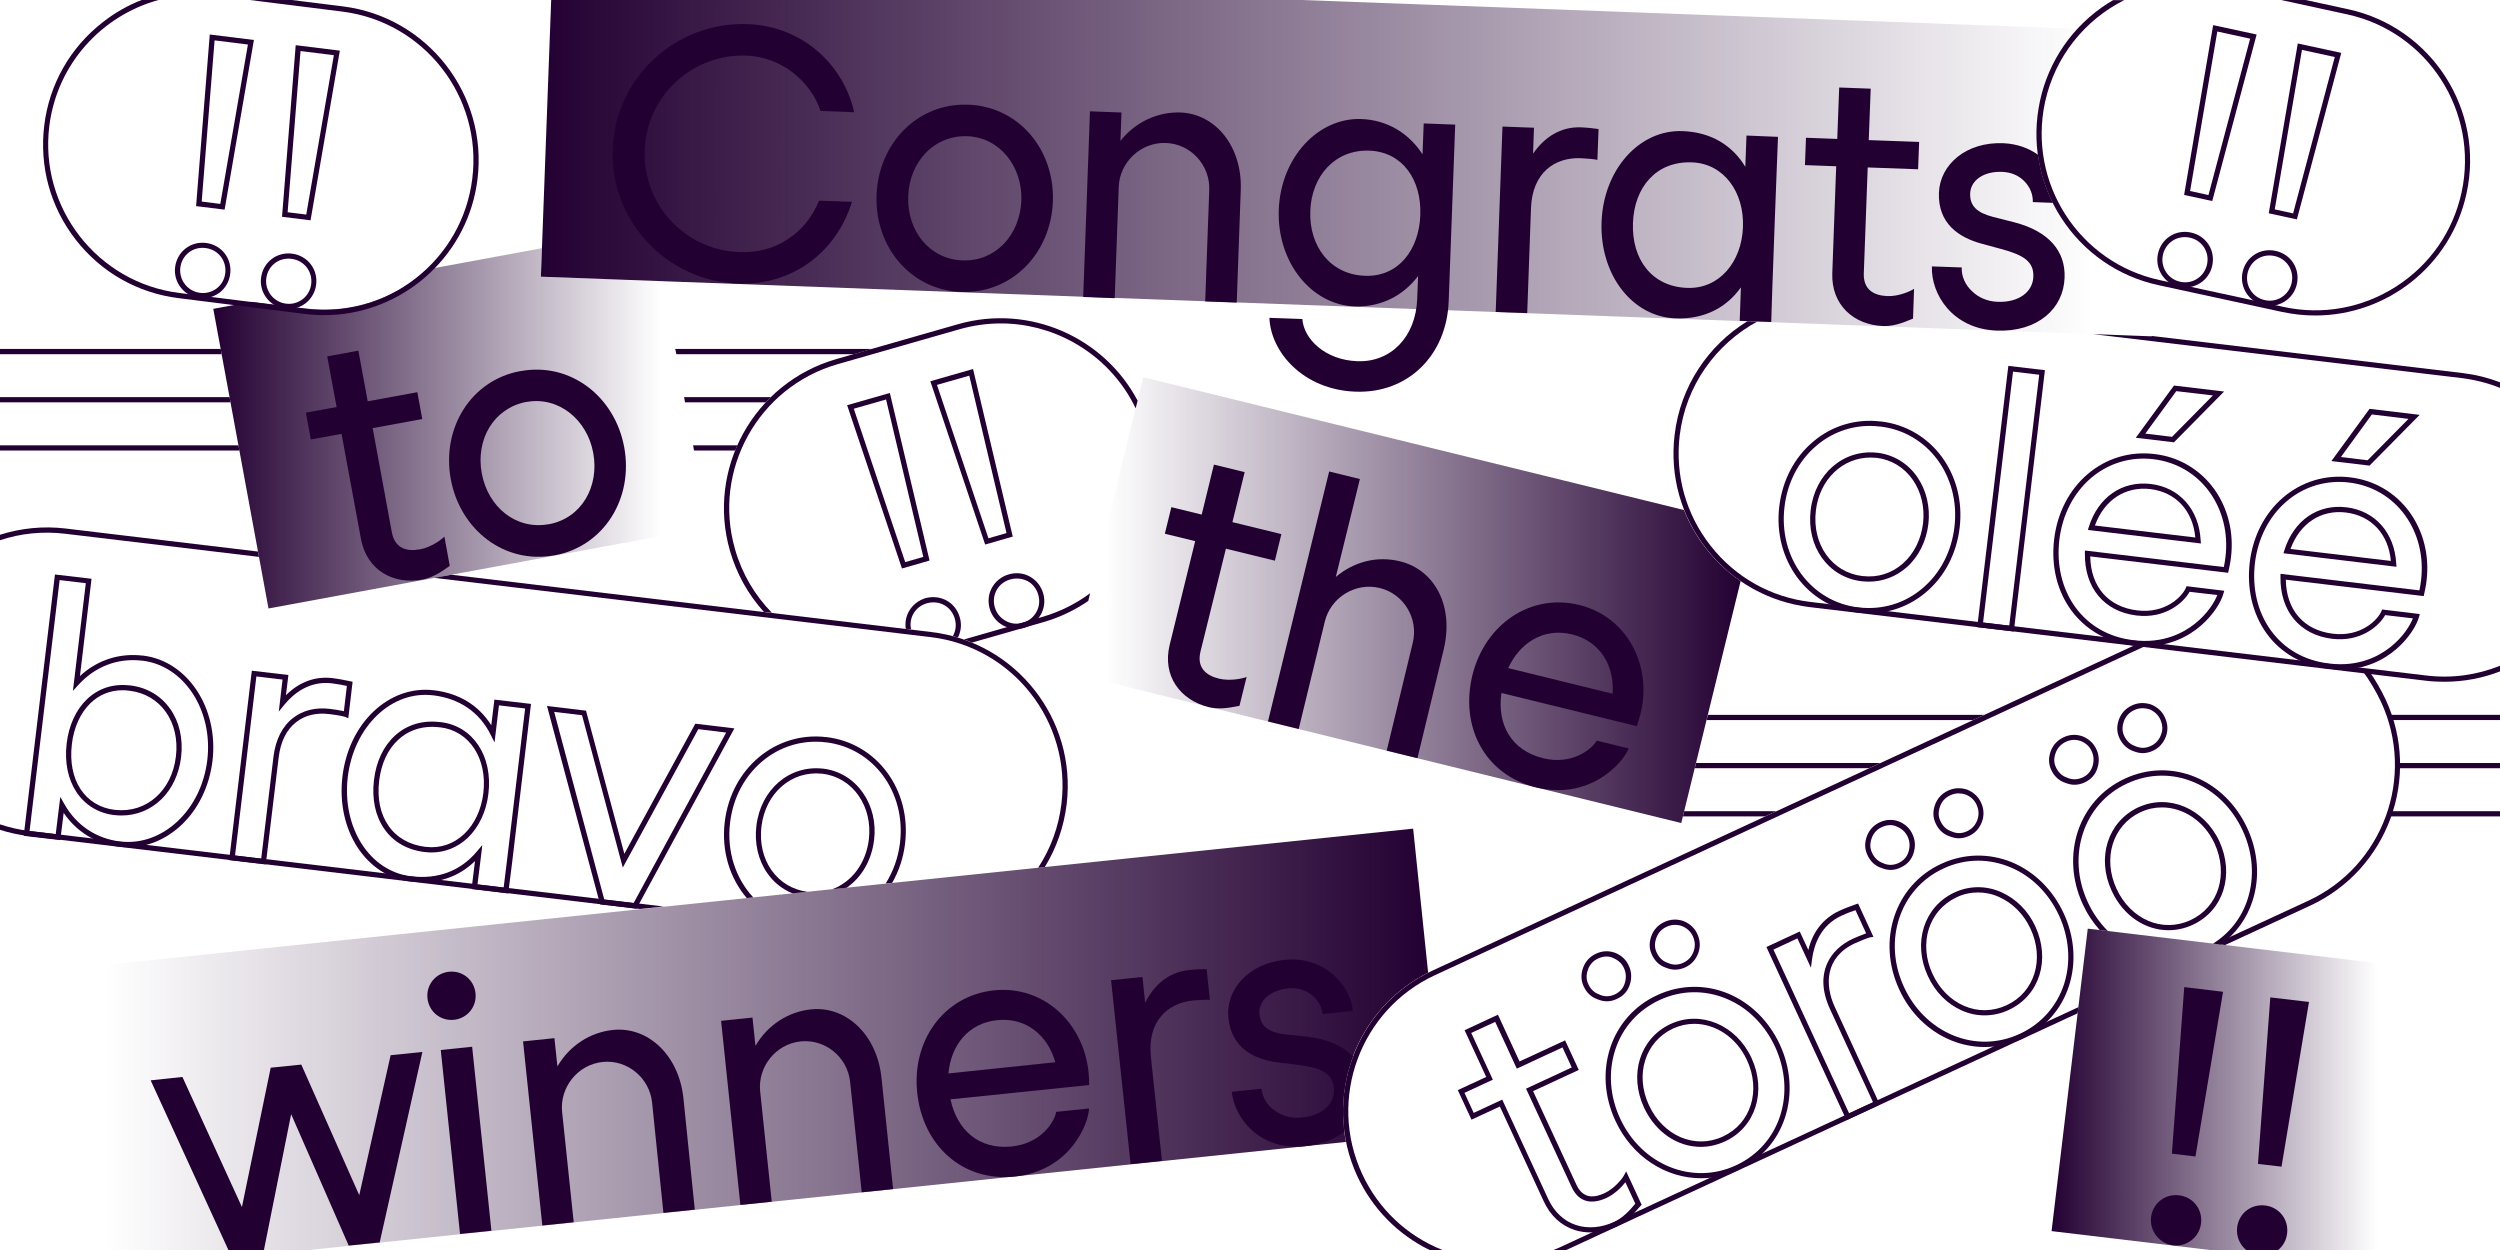
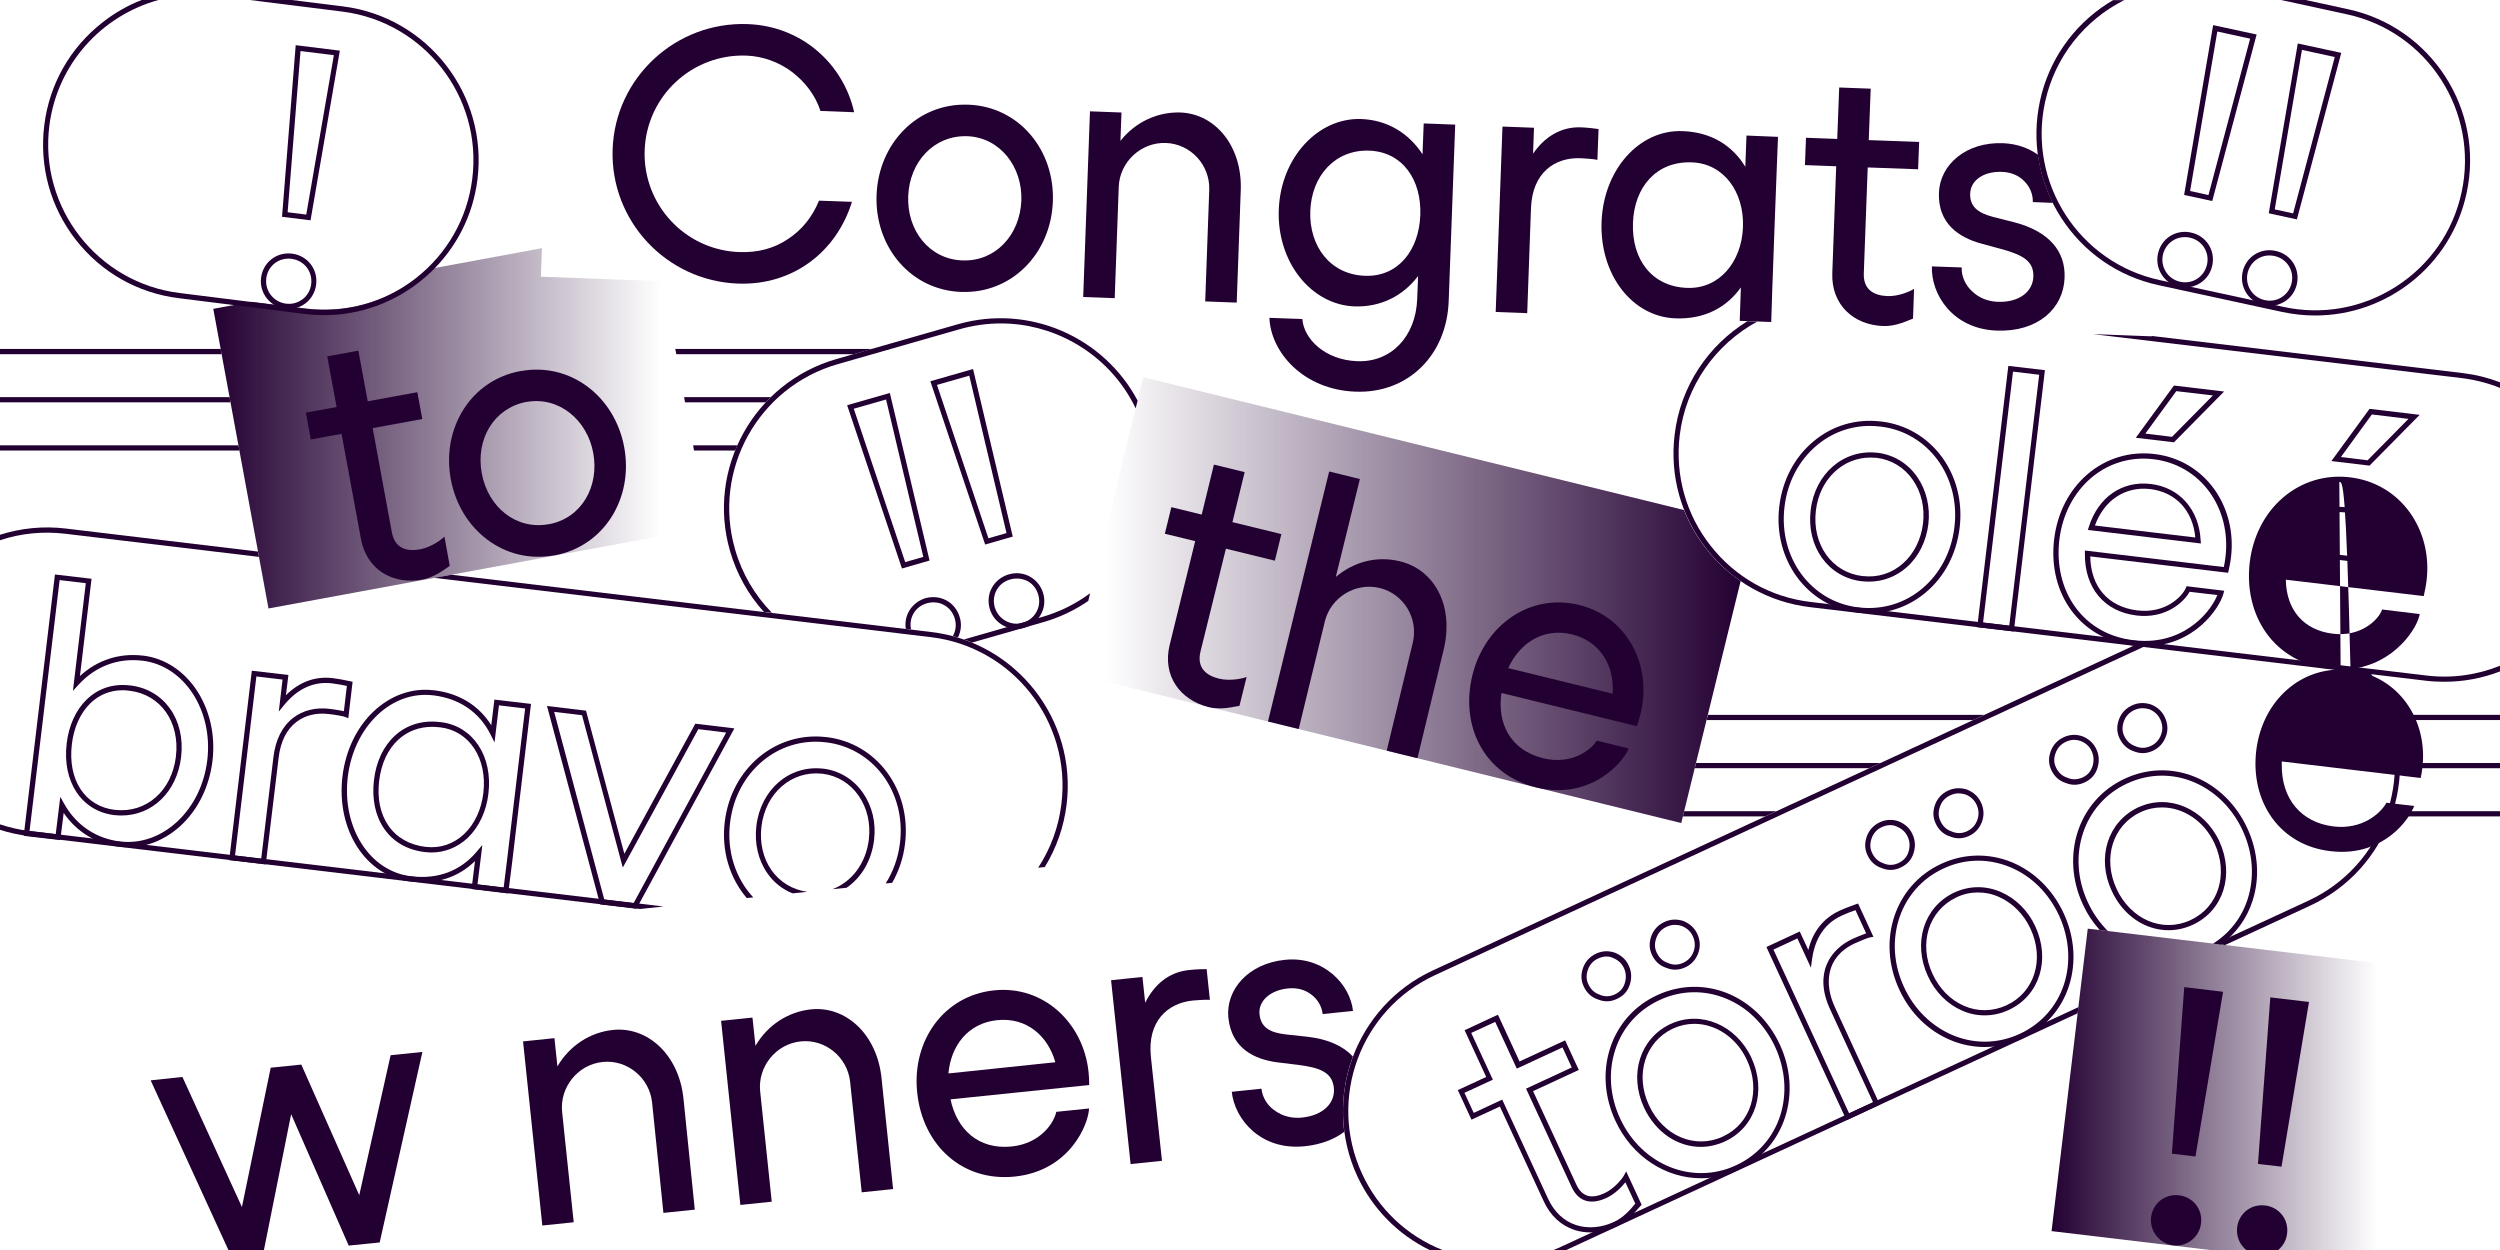
<svg xmlns="http://www.w3.org/2000/svg" version="1.1" x="0px" y="0px" viewBox="0 0 1920 960" style="enable-background:new 0 0 1920 960;" xml:space="preserve">
  <style type="text/css">
	.st0{display:none;}
	.st1{fill:url(#SVGID_1_);}
	.st2{fill:url(#SVGID_00000139284460622108556040000005950812917163111355_);}
	.st3{fill:#230032;}
	.st4{fill:url(#SVGID_00000026850246888182210930000003293487582684522376_);}
	.st5{fill:url(#SVGID_00000150825224393208776760000007489566917786374045_);}
	.st6{fill:url(#SVGID_00000040556232213759373620000010217555247070626735_);}
</style>
  <g id="Ebene_8" class="st0">
</g>
  <g id="Ebene_8_Kopie">
</g>
  <g id="Ebene_3">
    <linearGradient id="SVGID_1_" gradientUnits="userSpaceOnUse" x1="415.398" y1="129.149" x2="1654.029" y2="129.149">
      <stop offset="0" style="stop-color:#230032" />
      <stop offset="0.963" style="stop-color:#230032;stop-opacity:0" />
    </linearGradient>
-     <path class="st1" d="M1568.7,77.9L1568.7,77.9c4.7-21.7,15.2-40.7,29.4-55.7L999.5,0H423.3l-7.9,212.5l1237.1,45.8l1.6-42.3   C1593.3,200.5,1555.4,139.6,1568.7,77.9z" />
    <linearGradient id="SVGID_00000132089914689591297770000010389600489151643047_" gradientUnits="userSpaceOnUse" x1="1575.635" y1="836.584" x2="1855.969" y2="836.584">
      <stop offset="0" style="stop-color:#230032" />
      <stop offset="0.892" style="stop-color:#230032;stop-opacity:0" />
    </linearGradient>
    <polygon style="fill:url(#SVGID_00000132089914689591297770000010389600489151643047_);" points="1830.1,960 1856,743.3    1603.4,713.2 1575.6,945.5 1697.3,960  " />
    <g>
      <path class="st3" d="M1596.2,773.5l-397.5,184.1c-1.9,0.9-3.8,1.7-5.7,2.4h9.9l392.7-181.8L1596.2,773.5z" />
      <path class="st3" d="M1097.9,960h9.9c-27.4-10.9-49.3-31.6-61.7-58.5c-26.6-57.5-1.5-126,56-152.6l548.2-254l-7.6-0.9    l-542.3,251.3c-59.5,27.6-85.5,98.4-58,158C1054,928.2,1073.4,948,1097.9,960z" />
    </g>
    <linearGradient id="SVGID_00000043415523023891750140000009091963810935505570_" gradientUnits="userSpaceOnUse" x1="45.787" y1="798.176" x2="1096.89" y2="798.176">
      <stop offset="3.337697e-02" style="stop-color:#230032;stop-opacity:0" />
      <stop offset="1" style="stop-color:#230032" />
    </linearGradient>
-     <path style="fill:url(#SVGID_00000043415523023891750140000009091963810935505570_);" d="M237.1,960l796.6-83   c-10.5-51.6,14.5-105.5,63.1-130l-11.5-110.6L45.8,744.7L68.2,960H237.1z" />
-     <path class="st3" d="M365.2,762.8c1.1,10.3-6.2,19.3-16.5,20.4c-10.3,1.1-19.3-6.2-20.4-16.5c-1.1-10.3,6.2-19.3,16.5-20.4   C355.2,745.2,364.1,752.5,365.2,762.8z M377.4,945.2l-24.1,2.5l-14.8-141.3l24.1-2.5L377.4,945.2z" />
    <path class="st3" d="M524.9,843.7l8.7,85.3l-24.1,2.5l-8.7-84.8c-2-19-19.1-33.1-38-31.1c-19.2,2-33,19.6-31.1,38.3l8.9,84.8   l-24.1,2.5l-14.8-141.4l24.1-2.5l2.3,21.7c9.3-16,25.2-26.2,42.6-28C497.2,788.2,521.4,809.8,524.9,843.7z" />
    <path class="st3" d="M677,827.9l8.9,85.3l-24.1,2.5l-8.9-84.8c-2-19-19.1-33.1-38-31.1c-19.2,2-33,19.6-31.1,38.3l8.9,84.8   l-24.1,2.5L553.8,784l24.1-2.5l2.3,21.7c9.3-16,25.2-26.2,42.6-28C649.3,772.4,673.5,794,677,827.9z" />
    <path class="st3" d="M777,880.5c22.8-2.4,32.8-19,34.2-26.6l25.2-2.6c-0.4,11.8-14.5,47.8-57,52.3c-40.4,4.2-70.8-24.1-75-64.5   c-4.2-39.9,20.5-74.5,59-78.5c38-4,68.6,24.9,72.6,62.6c0.4,3.5,0.5,7.1,0.5,10.1L730,844.3C734.9,867.6,751.6,883.1,777,880.5z    M728.4,824.4l82.1-8.6c-5.7-20.2-22-34.7-44.8-32.3C743.6,785.8,730.3,802.9,728.4,824.4z" />
    <path class="st3" d="M926.7,744.3l2.5,23.6c-2-0.3-10.1,0.2-13.1,0.5c-19.5,2-35.1,16-32.2,43.4l8.5,79.7l-24.1,2.5l-15-141.2   l24.1-2.5l2.1,19.8c6.8-13.6,17.8-23.5,33.6-25.1C919,744.3,924,744.3,926.7,744.3z" />
    <path class="st3" d="M1039,811.4c-7.4-8-19-13.4-35.1-15.2l-16.6-1.8c-12.5-1.4-19-5.7-20-15.5c-1-10,8-18.4,22-19.8   c7-0.7,13,1.1,17.5,4.5c5.3,3.8,8.4,9.5,9,15.2l23.3-2.4c-2.1-20.3-22.5-42.1-51.8-39.3c-28.8,2.7-46.1,23.2-43.9,44.6   c2.5,23.6,20,31.9,37.8,34.2l15.6,1.9c18,2.2,26.4,6.3,27.6,17.7c1.2,11.1-7.7,21.1-24.5,22.8c-7.9,0.8-14.9-1.2-20.3-5   c-6.2-4-10.1-10.5-10.8-17.2l-22.8,2.4c2.2,21.1,22.3,45.4,56.2,41.8c12.4-1.3,22.6-5.3,30.2-11.1   C1029.8,849.4,1032.2,829.6,1039,811.4z" />
    <path class="st3" d="M98.4,650.7c-2,0-4-0.1-6-0.3l-0.3,0c-18-2.2-33.2-11.4-43.2-26.1l-2.6,20.9l-28.1-3.3l24-200.7l28.1,3.3   l-8.9,74.7c13.3-12.3,30.2-17.8,48.2-15.7l0.3,0c34.2,4.1,58.1,40.4,53.3,80.8l0,0c-2.4,19.7-11,37.4-24.4,49.8   C127,644.9,112.9,650.7,98.4,650.7z M46.3,612l3,5.3c9.2,16.5,24.6,26.8,43.2,29l0.3,0c15.4,1.7,30.7-3.7,43.2-15.2   c12.7-11.8,20.9-28.5,23.2-47.3c4.6-38.3-17.8-72.6-49.8-76.4l-0.3,0c-18.6-2.2-36,4.4-48.9,18.6l-4.2,4.6l9.9-82.7l-20.1-2.4   L22.7,638.2l20.1,2.4L46.3,612z M93.3,626.3c-1.7,0-3.4-0.1-5.2-0.3l-0.3,0c-25.1-3-40.1-25.6-36.6-55c1.6-13.8,7.1-25.8,15.4-33.8   c8.9-8.6,20.3-12.3,33.1-10.8l0.3,0c26.1,3.1,42.5,26.2,39.1,55l0,0C135.9,608.2,117,626.3,93.3,626.3z M94.2,530.1   c-9.5,0-18,3.4-24.8,10c-7.6,7.4-12.7,18.5-14.2,31.4c-3.3,27.5,10,47.8,33.1,50.5l0.3,0c23.8,2.6,43.4-14.7,46.5-41l0,0   c3.2-26.5-11.8-47.7-35.6-50.5l-0.3,0C97.5,530.2,95.8,530.1,94.2,530.1z" />
    <path class="st3" d="M204.1,663.9l-28.1-3.3l17.4-145.5l28.1,3.3l-1.9,15.5c10.3-10.2,22.5-14.7,35.8-13.1c5.6,0.7,10.2,1.7,13,2.3   l2.4,0.5l-3.3,28l-2.4-1c-1.3-0.6-8.5-1.8-12.4-2.2c-9.7-1.2-18.4,0.9-25.1,6.1c-7.5,5.7-12.2,15.2-13.6,27.4L204.1,663.9z    M180.5,657.1l20.1,2.4l9.4-78.1c1.6-13.3,6.8-23.7,15.2-30.1c7.5-5.8,17.2-8.2,28-6.9c1.8,0.2,7.4,1,10.9,1.8l2.3-19.4   c-2.7-0.6-6.8-1.4-11.5-2c-17.3-2.1-29.4,7.8-36.5,16.4l-4.3,5.3l2.9-24.6l-20.1-2.4L180.5,657.1z" />
    <path class="st3" d="M390.3,686.2l-28.1-3.4l0.2-2c1.1-8.7,1.8-14.9,2.4-19.5c-12.9,12.6-29.8,18.1-49.3,15.7l-0.3,0   c-34.2-4.1-57.1-39.5-52.2-80.7c2.4-19.8,10.8-37.5,23.9-49.9c13.1-12.4,29.4-18.2,45.9-16.3l0.3,0c19.5,2.3,34.6,11.6,44.2,26.9   l2.4-19.7l28.1,3.3l-14.5,121.9L390.3,686.2z M366.7,679.3l20.1,2.4l2.5-20.2l14-117.4l-20.1-2.4l-3.4,28.5l-3-6   c-8.6-17.3-23.9-27.7-44.1-30.2l-0.3,0c-15.3-1.8-30.4,3.6-42.6,15.2c-12.4,11.8-20.4,28.6-22.7,47.5c-4.6,39,16.8,72.5,48.7,76.3   l0.3,0c20.3,2.4,37.5-4.1,50-18.9l4.3-5.1l-0.8,7C369,660.6,368.1,667.6,366.7,679.3z M331.5,654.7c-1.6,0-3.3-0.1-4.9-0.3l-0.3,0   c-13.5-1.6-24.3-7.8-31.3-18c-6.8-9.9-9.5-22.8-7.8-37.3c1.7-14.3,7.3-26.1,16.2-34.2c9.2-8.4,21.3-12,34.8-10.3l0.3,0   c24.7,2.9,40.1,26.1,36.6,55c-1.6,13.6-7.3,25.6-15.9,33.9C351.4,650.8,341.7,654.7,331.5,654.7z M332,558.2   c-10,0-18.9,3.3-25.9,9.7c-8.2,7.4-13.3,18.4-14.9,31.7c-1.6,13.5,0.8,25.4,7.1,34.5c6.3,9.2,16.2,14.8,28.5,16.3l0.3,0   c10.9,1.3,21.3-2.2,29.4-9.9c8-7.6,13.2-18.8,14.7-31.4l0,0c3.2-26.6-10.8-47.9-33.1-50.5l-0.3,0   C335.8,558.4,333.8,558.2,332,558.2z" />
    <path class="st3" d="M488.8,697.9l-27.9-3.3l-40.8-152.4l30,3.6l0.3,1.3l29.1,108.6l54.5-99.9l30,3.6L488.8,697.9z M464.1,690.9   l22.5,2.7l71.1-131l-21.4-2.6l-58,106.3l-31.3-117l-21.4-2.6L464.1,690.9z" />
    <path class="st3" d="M592.5,668.3c-6.5-9.3-9.2-21.2-7.7-33.6c3.1-25.6,23-43,46.5-40.5l0.3,0c11.4,1.4,21.3,7.4,27.9,17   c6.5,9.4,9.2,21.2,7.8,33.3c-2.2,18.7-13.3,32.9-28,38.4l10.9-1.1c11.2-7.7,19.2-20.7,21.1-36.8c1.6-13-1.4-25.8-8.5-36   c-7.3-10.6-18.2-17.2-30.7-18.7l-0.3,0c-25.7-2.8-47.6,16.1-50.9,44c-1.6,13.3,1.4,26.3,8.4,36.3c4.9,7.1,11.6,12.4,19.4,15.5   l11.3-1.2C608.7,683.4,599,677.5,592.5,668.3z" />
    <path class="st3" d="M578.5,689.2c-13.4-14.4-20.5-35.1-17.8-57.4c4.6-39,36.9-66.1,73.4-61.7l0.3,0c36.5,4.4,61.5,38.3,56.8,77.2   c-1.4,11.6-5.3,22.2-11,31.2l5-0.5c5.1-8.9,8.6-19.1,9.9-30.2c4.9-41.2-21.6-77.1-60.3-81.7l-0.3,0c-38.7-4.6-73,24-77.9,65.2   c-2.7,22.4,4,43.3,16.9,58.4L578.5,689.2z" />
    <path class="st3" d="M815.2,617.1c-2.1,17.9-8.3,34.7-17.9,49.3l5.1-0.5c8.9-14.5,14.7-30.9,16.8-48.3   c7.8-65.1-38.9-124.5-104-132.2l-368.5-44l-13.3,2.4l381.3,45.5C777.7,496.8,822.8,554.1,815.2,617.1z" />
    <g>
      <g>
        <polygon class="st3" points="669.6,268 518.6,268 519.4,272 655.7,272    " />
      </g>
      <g>
        <path class="st3" d="M592,305h-66.6l0.7,4h61.9C589.4,307.6,590.7,306.3,592,305z" />
      </g>
      <g>
        <path class="st3" d="M566.3,342h-34l0.7,4h31.6C565.1,344.7,565.7,343.3,566.3,342z" />
      </g>
    </g>
    <g>
      <g>
        <polygon class="st3" points="1523.9,549 1311.7,549 1310.7,553 1515.3,553    " />
      </g>
      <g>
        <polygon class="st3" points="1444.1,586 1302.6,586 1301.6,590 1435.4,590    " />
      </g>
      <g>
        <polygon class="st3" points="1364.2,623 1293.5,623 1292.5,627 1355.6,627    " />
      </g>
    </g>
    <linearGradient id="SVGID_00000070104674893534943180000001195276435328722353_" gradientUnits="userSpaceOnUse" x1="822.227" y1="460.941" x2="1336.891" y2="460.941">
      <stop offset="5.202881e-02" style="stop-color:#230032;stop-opacity:0" />
      <stop offset="1" style="stop-color:#230032" />
    </linearGradient>
    <path style="fill:url(#SVGID_00000070104674893534943180000001195276435328722353_);" d="M1310.6,421.7c-7.3-9.2-13-19.3-17.3-30   L878,289.7l-55.8,227.2l469,115.2l45.6-185.8C1327.1,439.6,1318.2,431.4,1310.6,421.7z" />
    <path class="st3" d="M1108.6,499.5l-20,82.8l-23.6-5.8l20-82.8c4.6-18.5-6.8-37.6-25.3-42.1c-18.8-4.6-37.7,7.3-42.2,25.6   l-20.1,82.7l-23.6-5.8l47-192l23.6,5.8l-18.5,75.2c14.2-12,32.1-16.3,49.3-12C1101.1,437.3,1117.2,464.6,1108.6,499.5z" />
    <path class="st3" d="M957.4,519.9l-5.5,22.2c-3.8,0.5-13.7,3.4-23.5,1c-22-5.4-35.9-24-30.1-47.8l19.6-79.7l-23.3-5.7l5-20.4   l23.3,5.7l9.4-38.4l23.6,5.8l-9.4,38.4l37.6,9.2l-5,20.4l-37.6-9.2L922,500.3c-3,12.2,3.9,18.4,14.2,20.9   C945,523.3,954.8,521,957.4,519.9z" />
    <path class="st3" d="M1185.1,582.3c22.2,5.5,37.3-6.8,41.2-13.5l24.6,6c-4.4,11-29.8,40.1-71.3,29.9c-39.4-9.7-58.4-46.6-48.8-86.1   c9.6-38.9,44.4-63.2,82-54c37.1,9.1,56.2,46.6,47.2,83.4c-0.8,3.4-2,6.8-2.9,9.7l-104-25.5C1149.7,555.9,1160.2,576.2,1185.1,582.3   z M1158.3,513.1l80.2,19.7c1.5-21-9-40.1-31.2-45.6C1185.6,481.9,1167.3,493.5,1158.3,513.1z" />
    <path class="st3" d="M1435.4,471c-2.7,0-5.5-0.2-8.3-0.5l-0.3,0c-38.8-4.6-65.3-40.5-60.3-81.7c2.4-19.8,11.5-37.4,25.9-49.5   c14.5-12.4,33-17.9,52-15.6l0.3,0c38.8,4.6,65.3,40.5,60.3,81.7c-2.4,19.8-11.5,37.4-25.9,49.5C1466.7,465.4,1451.4,471,1435.4,471   z M1436.1,327.1c-15.1,0-29.5,5.3-41.1,15.2c-13.6,11.5-22.3,28.2-24.5,47c-4.7,39,20.3,72.9,56.8,77.2l0.3,0   c17.9,2.1,35.3-3.1,48.9-14.7c13.6-11.5,22.3-28.2,24.5-47c4.7-39-20.3-72.9-56.8-77.2l-0.3,0   C1441.3,327.3,1438.7,327.1,1436.1,327.1z M1435.4,446.7c-1.8,0-3.6-0.1-5.4-0.3l-0.3,0c-25.7-3.1-42.5-26.6-39.1-54.7   c3.3-27.9,25.2-46.8,50.9-44l0.3,0c12.5,1.5,23.4,8.1,30.7,18.7c7,10.2,10,23,8.5,36c-1.6,13.3-7.5,25.2-16.7,33.3   C1456.1,442.9,1446,446.7,1435.4,446.7z M1436.5,351.4c-21.4,0-39.1,16.8-41.9,40.7c-3.1,25.9,12.2,47.5,35.6,50.3l0.3,0   c11.5,1.4,22.5-2.1,31-9.7c8.5-7.5,13.9-18.5,15.4-30.8c1.4-12.1-1.3-23.9-7.8-33.3c-6.6-9.6-16.5-15.6-27.9-17l-0.3,0   C1439.5,351.5,1438,351.4,1436.5,351.4z" />
    <path class="st3" d="M1546.6,485l-28.1-3.3l23.9-200.7l28.1,3.3L1546.6,485z M1523,478.1l20.1,2.4l23-192.7l-20.1-2.4L1523,478.1z" />
    <path class="st3" d="M1647.4,496.3c-3,0-6-0.2-9.2-0.6c-40.2-4.8-65.7-39.2-60.6-81.7c2.4-19.9,11.4-37.6,25.5-49.7   c14.3-12.3,32.6-17.9,51.6-15.6c18.6,2.2,34.9,11.8,45.8,26.9c10.6,14.8,15.2,33.4,12.9,52.4c-0.4,3.7-1.2,7.3-1.8,10.1l-0.4,1.8   l-105.9-12.6c0.4,23.4,13.8,38.8,36.2,41.5c21.4,2.6,34.3-10.5,37.2-17.2l0.6-1.4l28.9,3.5l-0.6,2.2   C1704.5,467.4,1684.9,496.3,1647.4,496.3z M1646.4,352.2c-15,0-29.2,5.2-40.7,15.1c-13.3,11.5-21.8,28.2-24.1,47.1   c-2.3,19.3,2,37.6,12.1,51.7c10.5,14.5,26,23.4,45,25.6c22.3,2.7,37.8-5.4,46.9-12.6c10-7.9,15.3-17,17.3-22.1l-21.3-2.5   c-4.3,7.9-18.4,20.9-40.7,18.2l0,0c-24.9-3-40.1-21.3-39.7-47.7l0-2.2l106.7,12.7c0.5-2.4,1-5.2,1.3-8c2.1-18-2.2-35.6-12.2-49.5   c-10.2-14.2-25.5-23.2-43-25.3C1651.6,352.4,1649,352.2,1646.4,352.2z M1690.3,417.4l-86.8-10.4l0.7-2.3c7.3-23,25.6-35.6,47.6-33   c22,2.6,37.1,19.6,38.3,43.3L1690.3,417.4z M1608.9,403.6l77.1,9.2c-1.9-20.7-15-34.8-34.6-37.2   C1632.2,373.4,1616,384,1608.9,403.6z M1669.6,339.7l-29.3-3.5l29.3-40.1l38.5,4.6L1669.6,339.7z M1647.6,333l20.5,2.5l31.4-31.8   l-28.1-3.3L1647.6,333z" />
-     <path class="st3" d="M1797.6,514.2c-3,0-6-0.2-9.2-0.6c-19.8-2.4-36.8-12-47.7-27.2c-10.7-14.8-15.3-34.2-12.9-54.5   c2.4-19.9,11.4-37.6,25.5-49.7c14.3-12.3,32.6-17.9,51.6-15.6c18.6,2.2,34.9,11.8,45.8,26.9c10.6,14.8,15.2,33.4,12.9,52.4   c-0.4,3.7-1.2,7.3-1.8,10.1l-0.4,1.8l-105.9-12.6c0.4,23.4,13.8,38.8,36.2,41.5c21.4,2.6,34.3-10.5,37.2-17.2l0.6-1.4l28.9,3.5   l-0.6,2.2C1854.7,485.3,1835.1,514.2,1797.6,514.2z M1796.6,370.1c-15,0-29.2,5.2-40.7,15.1c-13.3,11.5-21.8,28.2-24.1,47.1   c-2.3,19.3,2,37.6,12.1,51.7c10.5,14.5,26,23.4,45,25.6c22.3,2.7,37.8-5.4,46.9-12.6c10-7.9,15.3-17,17.3-22.1l-21.3-2.5   c-4.3,7.9-18.4,20.9-40.7,18.2l0,0c-24.9-3-40.1-21.3-39.7-47.7l0-2.2l106.7,12.7c0.5-2.4,1-5.2,1.3-8c2.1-18-2.2-35.6-12.2-49.5   c-10.2-14.2-25.5-23.2-43-25.3C1801.8,370.3,1799.2,370.1,1796.6,370.1z M1840.5,435.3l-86.8-10.4l0.7-2.3   c7.3-23,25.6-35.6,47.6-33c22,2.6,37.1,19.6,38.3,43.3L1840.5,435.3z M1759.1,421.6l77.1,9.2c-1.9-20.7-15-34.8-34.6-37.2   C1782.4,391.3,1766.3,402,1759.1,421.6z M1819.8,357.6l-29.3-3.5l29.3-40.1l38.5,4.6L1819.8,357.6z M1797.8,351l20.5,2.5l31.4-31.8   l-28.1-3.4L1797.8,351z" />
+     <path class="st3" d="M1797.6,514.2c-3,0-6-0.2-9.2-0.6c-19.8-2.4-36.8-12-47.7-27.2c-10.7-14.8-15.3-34.2-12.9-54.5   c2.4-19.9,11.4-37.6,25.5-49.7c14.3-12.3,32.6-17.9,51.6-15.6c18.6,2.2,34.9,11.8,45.8,26.9c10.6,14.8,15.2,33.4,12.9,52.4   c-0.4,3.7-1.2,7.3-1.8,10.1l-0.4,1.8l-105.9-12.6c0.4,23.4,13.8,38.8,36.2,41.5c21.4,2.6,34.3-10.5,37.2-17.2l0.6-1.4l28.9,3.5   l-0.6,2.2C1854.7,485.3,1835.1,514.2,1797.6,514.2z c-15,0-29.2,5.2-40.7,15.1c-13.3,11.5-21.8,28.2-24.1,47.1   c-2.3,19.3,2,37.6,12.1,51.7c10.5,14.5,26,23.4,45,25.6c22.3,2.7,37.8-5.4,46.9-12.6c10-7.9,15.3-17,17.3-22.1l-21.3-2.5   c-4.3,7.9-18.4,20.9-40.7,18.2l0,0c-24.9-3-40.1-21.3-39.7-47.7l0-2.2l106.7,12.7c0.5-2.4,1-5.2,1.3-8c2.1-18-2.2-35.6-12.2-49.5   c-10.2-14.2-25.5-23.2-43-25.3C1801.8,370.3,1799.2,370.1,1796.6,370.1z M1840.5,435.3l-86.8-10.4l0.7-2.3   c7.3-23,25.6-35.6,47.6-33c22,2.6,37.1,19.6,38.3,43.3L1840.5,435.3z M1759.1,421.6l77.1,9.2c-1.9-20.7-15-34.8-34.6-37.2   C1782.4,391.3,1766.3,402,1759.1,421.6z M1819.8,357.6l-29.3-3.5l29.3-40.1l38.5,4.6L1819.8,357.6z M1797.8,351l20.5,2.5l31.4-31.8   l-28.1-3.4L1797.8,351z" />
    <path class="st3" d="M1221.5,946.5c-4.1,0-8.2-0.6-12-1.8c-10.6-3.4-18.9-11.1-24-22.3l-33.6-72.6l-21.8,10.1l-10.5-22.7l21.8-10.1   l-16.6-35.9l25.6-11.9l16.6,35.9L1202,799l10.5,22.7l-35.1,16.3l33.3,71.9c2.2,4.8,5.3,7.6,9.1,8.6c3.5,0.8,7.6,0.1,12.4-2.1   c7.6-3.5,13.6-11.1,14.8-13.3l1.9-3.5l11.9,25.7l-1,1c-0.5,0.5-1.1,1.2-1.8,2c-3.3,3.8-8.8,10.2-16.6,13.8   C1234.8,945,1228,946.5,1221.5,946.5z M1153.7,844.5l35.3,76.3c4.7,10.1,12.2,17.1,21.6,20.1c9,2.9,19.3,2,29.1-2.5   c7-3.3,12.2-9.2,15.2-12.8c0.4-0.4,0.7-0.8,1-1.2l-7.6-16.4c-2.9,3.7-8.1,9-14.5,12c-5.6,2.6-10.7,3.4-15,2.4   c-5.1-1.2-9-4.8-11.8-10.8l-35-75.5l35.1-16.3l-7.1-15.4l-35.1,16.3l-16.6-35.9l-18.4,8.5l16.6,35.9l-21.8,10.1l7.1,15.4   L1153.7,844.5z" />
    <path class="st3" d="M1306.5,904.9c-27,0-53-16.3-65.9-44.2c-8.4-18.1-9.8-37.9-4-55.8c5.9-18.1,18.7-32.6,36.1-40.6l0.2-0.1   c17.4-8,36.6-8.4,54.2-1.2c17.3,7.2,31.4,21.1,39.8,39.2c8.4,18.1,9.8,37.9,4.1,55.7c-5.8,18.1-18.6,32.5-35.9,40.6l-0.2,0.1   C1325.6,902.9,1316,904.9,1306.5,904.9z M1244.3,859.1c16.5,35.6,55.5,51.4,88.9,35.9l0.2-0.1c16.3-7.6,28.3-21.1,33.8-38.1   c5.4-16.9,4-35.6-3.9-52.8c-8-17.2-21.3-30.4-37.7-37.1c-16.5-6.8-34.6-6.5-51,1.1l-0.2,0.1c-16.3,7.6-28.4,21.1-33.9,38.2   C1235,823.2,1236.3,841.9,1244.3,859.1L1244.3,859.1z M1306.2,880.8c-17.8,0-34.7-11.1-43.6-30.2c-11.8-25.5-3.1-53,20.2-64.1   l0.3-0.1c23.1-10.7,50.3,0.8,62,26c11.9,25.7,3.2,53.3-20.3,64.2l-0.2,0.1C1318.6,879.4,1312.4,880.8,1306.2,880.8z M1301.2,786.3   c-5.5,0-11,1.2-16.3,3.6l-0.2,0.1c-21.3,10.1-29.2,35.4-18.3,58.8c10.9,23.6,35.3,34,56.7,24.1l0.2-0.1   c21.4-9.9,29.3-35.2,18.3-58.8C1333.5,796.6,1317.5,786.3,1301.2,786.3z M1234.1,769c-2.3,0-4.6-0.5-6.8-1.4c-5-1.6-8.7-5-11-10   c-2.2-4.7-2.3-9.4-0.4-14.6c1.8-4.8,5.2-8.4,9.9-10.6c4.7-2.2,9.7-2.4,14.5-0.7c5.1,2.1,8.5,5.3,10.6,9.9c2.2,4.7,2.4,9.6,0.8,14.6   c-1.6,5-4.9,8.7-9.8,10.9C1239.3,768.4,1236.7,769,1234.1,769z M1233.8,734.6c-2.1,0-4.2,0.5-6.4,1.5c-3.8,1.7-6.4,4.6-7.8,8.4   c-1.5,4.2-1.5,7.8,0.3,11.5c1.9,4,4.7,6.6,8.7,7.9l0.1,0.1c3.8,1.6,7.6,1.5,11.5-0.3c3.8-1.8,6.4-4.6,7.6-8.5   c1.3-4.1,1.1-8-0.6-11.7c-1.7-3.7-4.4-6.1-8.4-7.8C1237.1,734.9,1235.5,734.6,1233.8,734.6z M1286.5,744.7c-2.3,0-4.6-0.5-6.8-1.4   c-5-1.6-8.7-5-11-10c-2.2-4.7-2.3-9.4-0.4-14.6c1.8-4.8,5.2-8.4,9.9-10.6c4.7-2.2,9.6-2.4,14.6-0.8l0.2,0.1c5,2.1,8.4,5.3,10.5,9.8   c2.3,4.9,2.5,9.9,0.8,14.7c-1.9,5.1-5.2,8.8-10,11C1291.7,744.1,1289.1,744.7,1286.5,744.7z M1286.4,710.3c-2.2,0-4.4,0.5-6.5,1.5   c-3.8,1.7-6.4,4.6-7.8,8.4c-1.5,4.2-1.5,7.8,0.3,11.5c1.9,4,4.7,6.6,8.7,7.9l0.2,0.1c3.8,1.6,7.6,1.5,11.5-0.3   c3.8-1.8,6.4-4.6,7.9-8.7c1.4-3.9,1.2-7.7-0.6-11.7c-1.7-3.6-4.3-6.1-8.4-7.8C1289.8,710.5,1288,710.3,1286.4,710.3z" />
    <path class="st3" d="M1418.1,860.3l-61.5-133l25.6-11.9l6.6,14.2c3.4-14.1,11.5-24.3,23.6-30c5.1-2.4,9.6-3.9,12.3-4.9l2.3-0.8   l11.8,25.6l-2.6,0.4c-1.4,0.2-8.2,3-11.7,4.6c-23.1,10.7-23.1,32.2-15.4,48.8l34.6,75L1418.1,860.3z M1362,729.3l58.1,125.7   l18.4-8.5l-33-71.4c-12.9-28,0.5-46.3,17.4-54.1c1.6-0.7,6.8-3,10.3-4.2L1425,699c-2.6,0.9-6.5,2.3-10.8,4.3   c-15.9,7.3-21,22.1-22.5,33.1l-0.9,6.8l-10.4-22.5L1362,729.3z" />
    <path class="st3" d="M1524.2,804.1c-8.7,0-17.4-1.7-25.7-5.1c-17.4-7.1-31.6-21-39.9-39.1c-17.4-37.6-3.3-80,32.1-96.4l0.2-0.1   c17.3-8,36.6-8.4,54.2-1.2c17.3,7.2,31.4,21.1,39.8,39.2c8.4,18.1,9.8,37.9,4.1,55.7c-5.8,18.1-18.6,32.5-35.9,40.6l-0.2,0.1   C1543.6,802,1533.9,804.1,1524.2,804.1z M1519.3,661c-9.1,0-18.2,2-26.7,6l-0.2,0.1c-33.4,15.5-46.6,55.5-30.1,91   c7.9,17.2,21.4,30.3,37.8,37.1c16.6,6.8,34.7,6.4,51.1-1.2l0.2-0.1c16.3-7.6,28.3-21.1,33.8-38.1c5.4-16.9,4-35.6-3.9-52.8   c-8-17.2-21.3-30.4-37.7-37.1C1535.7,662.7,1527.5,661,1519.3,661z M1524.1,779.8c-5.9,0-11.7-1.2-17.3-3.7   c-11.3-4.9-20.6-14.3-26.2-26.5c-11.8-25.5-3.1-53,20.2-64.1l0.3-0.1c11.4-5.3,24.2-5.4,35.9-0.2c11.3,5,20.6,14.3,26.1,26.2   c11.9,25.7,3.2,53.3-20.3,64.2l0,0l-0.2,0.1C1536.6,778.5,1530.4,779.8,1524.1,779.8z M1519.1,685.4c-5.6,0-11.2,1.2-16.4,3.7   l-0.2,0.1c-21.3,10.1-29.2,35.4-18.3,58.8c5.2,11.3,13.8,20,24.2,24.5c10.5,4.6,22,4.4,32.5-0.4l0.2-0.1   c21.4-9.9,29.3-35.2,18.3-58.8c-5.1-11-13.7-19.7-24.1-24.3C1530.1,686.5,1524.6,685.4,1519.1,685.4z M1452,668.1   c-2.3,0-4.6-0.5-6.8-1.4c-5-1.6-8.7-5-11-10c-2.2-4.7-2.3-9.4-0.4-14.6c1.8-4.8,5.2-8.4,9.9-10.6s9.7-2.4,14.5-0.7   c5.1,2.1,8.5,5.3,10.6,9.9c2.2,4.7,2.4,9.6,0.8,14.6c-1.6,5-4.9,8.7-9.8,10.9C1457.2,667.5,1454.6,668.1,1452,668.1z M1451.7,633.7   c-2.1,0-4.2,0.5-6.4,1.5c-3.8,1.7-6.4,4.6-7.8,8.4c-1.5,4.2-1.5,7.8,0.3,11.5c1.9,4,4.7,6.6,8.7,7.9l0.1,0.1   c3.8,1.6,7.6,1.5,11.5-0.3c3.8-1.8,6.4-4.6,7.6-8.5c1.3-4.1,1.1-8-0.6-11.7c-1.7-3.7-4.4-6.1-8.4-7.8   C1455,634,1453.4,633.7,1451.7,633.7z M1504.4,643.8c-2.3,0-4.6-0.5-6.8-1.4c-5-1.6-8.7-5-11-10c-2.2-4.7-2.3-9.4-0.4-14.6   c1.8-4.8,5.2-8.4,9.9-10.6c4.7-2.2,9.6-2.4,14.6-0.8l0.2,0.1c5,2.1,8.4,5.3,10.5,9.8c2.3,4.9,2.5,9.9,0.8,14.7   c-1.9,5.1-5.2,8.8-10,11C1509.6,643.2,1507,643.8,1504.4,643.8z M1504.3,609.3c-2.2,0-4.4,0.5-6.5,1.5c-3.8,1.7-6.4,4.6-7.8,8.4   c-1.5,4.2-1.5,7.8,0.3,11.5c1.9,4,4.7,6.6,8.7,7.9l0.2,0.1c3.8,1.6,7.6,1.5,11.5-0.3c3.8-1.8,6.4-4.6,7.9-8.7   c1.4-3.9,1.2-7.7-0.6-11.7c-1.7-3.6-4.3-6.1-8.4-7.8C1507.7,609.6,1506,609.3,1504.3,609.3z" />
    <path class="st3" d="M1586.4,601.3c2.3,0.9,4.5,1.4,6.8,1.4c2.6,0,5.2-0.6,7.8-1.8c4.9-2.3,8.2-5.9,9.8-10.9   c1.6-5.1,1.4-10-0.8-14.6c-2.1-4.6-5.6-7.8-10.6-9.9c-4.8-1.7-9.8-1.5-14.5,0.7c-4.7,2.2-8.1,5.8-9.9,10.6   c-1.9,5.2-1.8,9.9,0.4,14.6C1577.7,596.3,1581.4,599.7,1586.4,601.3z M1578.8,578.1c1.4-3.8,4-6.6,7.8-8.4c2.1-1,4.2-1.5,6.4-1.5   c1.7,0,3.3,0.3,5,0.9c4.1,1.7,6.8,4.2,8.4,7.8c1.7,3.8,1.9,7.6,0.6,11.7c-1.3,3.9-3.8,6.8-7.6,8.5s-7.7,1.9-11.5,0.3l-0.2-0.1   c-4-1.3-6.8-3.9-8.7-7.9C1577.3,585.9,1577.2,582.3,1578.8,578.1z" />
    <path class="st3" d="M1638.8,577c2.3,0.9,4.5,1.4,6.8,1.4c2.6,0,5.2-0.6,7.8-1.8c4.8-2.2,8.1-5.9,10-11c1.8-4.8,1.5-9.8-0.8-14.7   c-2.1-4.6-5.6-7.8-10.5-9.8l-0.2-0.1c-5.1-1.6-10-1.4-14.6,0.8c-4.7,2.2-8.1,5.8-9.9,10.6c-1.9,5.2-1.8,9.9,0.4,14.6   C1630.2,572,1633.9,575.4,1638.8,577z M1631.2,553.8c1.4-3.8,4-6.6,7.8-8.4c2.1-1,4.3-1.5,6.5-1.5c1.7,0,3.4,0.3,5.2,0.8   c4,1.7,6.7,4.2,8.4,7.8c1.8,4,2.1,7.8,0.6,11.7c-1.5,4.1-4.1,7-7.9,8.7c-3.8,1.8-7.7,1.9-11.5,0.3l-0.2-0.1c-4-1.3-6.8-3.9-8.7-7.9   C1629.7,561.6,1629.7,558,1631.2,553.8z" />
    <path class="st3" d="M1642.3,620l-0.3,0.1c-23.3,11.1-32,38.7-20.2,64.1c8.8,19.1,25.8,30.2,43.6,30.2c6.2,0,12.4-1.3,18.5-4.1   l0.2-0.1c23.5-10.9,32.2-38.4,20.3-64.2C1692.6,620.8,1665.4,609.3,1642.3,620z M1682.4,706.6l-0.2,0.1   c-21.4,9.9-45.8-0.5-56.7-24.1c-10.8-23.4-3-48.7,18.3-58.8l0.3-0.1c5.3-2.5,10.8-3.6,16.3-3.6c16.3,0,32.3,10.3,40.4,27.7   C1711.6,671.4,1703.8,696.7,1682.4,706.6z" />
    <path class="st3" d="M1603.4,692.8c-16.5-35.6-3.2-75.6,30.1-91l0.2-0.1c8.6-4,17.7-6,26.7-6c8.2,0,16.4,1.6,24.2,4.9   c16.4,6.8,29.8,20,37.7,37.1c8,17.2,9.3,35.9,3.9,52.8c-4.6,14.4-14,26.3-26.6,34.2l6.1,0.7c11.4-8.3,19.9-19.9,24.3-33.7   c5.7-17.8,4.3-37.6-4.1-55.7c-8.4-18.1-22.5-32-39.8-39.2c-17.6-7.3-36.8-6.9-54.2,1.2l-0.2,0.1c-35.4,16.4-49.5,58.7-32.1,96.4   c3.4,7.4,7.8,14,13,19.8l6.2,0.7C1612.6,708.8,1607.3,701.3,1603.4,692.8z" />
    <path class="st3" d="M1708.8,725.8l65.5-30.3c59.5-27.6,85.5-98.4,58-158c-3.3-7.1-8.2-15.7-12.6-21.8l-5.4-0.6   c5.2,6.8,10.7,16.2,14.4,24.1c26.6,57.5,1.5,126-56,152.6l-71.4,33L1708.8,725.8z" />
    <g>
      <g>
        <path class="st3" d="M780.7,483c-3.6,0-7.1-0.9-10.4-2.7c-5-2.8-8.6-7.3-10.2-12.8c-1.6-5.6-1-11.4,1.8-16.3s7.3-8.5,12.9-10.1     c5.6-1.6,11.4-1,16.3,1.8s8.5,7.3,10.1,12.9c1.6,5.6,0.9,11.4-1.9,16.3c-2.8,4.9-7.3,8.5-12.8,10.1     C784.6,482.8,782.7,483,780.7,483z M780.9,444.3c-1.7,0-3.3,0.2-5,0.7c-4.6,1.3-8.3,4.2-10.5,8.2c-2.2,4-2.7,8.7-1.4,13.2v0     c1.3,4.4,4.2,8.1,8.3,10.4c4.1,2.3,8.8,2.8,13.2,1.5c4.5-1.3,8.2-4.2,10.4-8.2c2.3-4,2.8-8.7,1.5-13.3c-1.3-4.6-4.2-8.3-8.2-10.5     C786.6,445,783.8,444.3,780.9,444.3z M756.6,418.2l-42.1-125.4l32.8-9.4l30.5,128.7L756.6,418.2z M719.6,295.6l39.5,117.8l13.9-4     l-28.6-120.9L719.6,295.6z" />
        <g>
          <path class="st3" d="M698,469.6c-2.3,4.1-3,8.7-2.4,13.3l4.1,0.5c-0.9-4.1-0.3-8.3,1.7-11.9c2.2-4,5.9-6.9,10.5-8.2      c1.7-0.5,3.3-0.7,5-0.7c2.9,0,5.7,0.7,8.2,2.1c4,2.2,6.9,5.9,8.2,10.5c1.3,4.5,0.8,9.2-1.5,13.3c0,0,0,0,0,0      c1.3,0.4,2.6,0.7,3.9,1.1c2.4-4.8,3-10.2,1.4-15.5c-1.6-5.6-5.2-10.2-10.1-12.9c-4.9-2.7-10.7-3.3-16.3-1.8      C705.3,461.1,700.7,464.7,698,469.6z" />
          <path class="st3" d="M713.9,430.5l-30.5-128.7l-32.8,9.4l42.1,125.4L713.9,430.5z M680.5,306.8l28.6,120.9l-13.9,4l-39.5-117.8      L680.5,306.8z" />
        </g>
      </g>
      <g>
        <path class="st3" d="M735.7,249l-93.5,26.8C579.1,294,542.5,360,560.6,423c5.1,17.7,14,33.6,26,46.9l6.2,0.7     c-13.2-13.5-23-30.1-28.3-48.8C547,361,582.4,297.2,643.3,279.7l93.5-26.8c10.5-3,21.2-4.5,31.9-4.5c19.2,0,38.3,4.9,55.6,14.5     c21.1,11.7,37.7,29.4,47.9,50.7l1.5-5.9C847.9,259,790.7,233.3,735.7,249z" />
        <path class="st3" d="M740.3,491.1c2.1,0.7,4.2,1.5,6.2,2.4l54.8-15.7c12.6-3.6,24.2-9.2,34.5-16.3l1.4-5.9     c-11,8.2-23.5,14.4-37.1,18.3L740.3,491.1z" />
      </g>
    </g>
    <path class="st3" d="M1652,934.9c1.3-10.8,10.7-18.2,21.5-16.9c10.8,1.3,18.2,10.7,16.9,21.5s-11,18.2-21.5,16.9   C1658.4,955.1,1650.8,945.4,1652,934.9z M1686.1,888.2L1668,886l9.5-127.9l29.8,3.6L1686.1,888.2z" />
    <linearGradient id="SVGID_00000102535373435098247040000015408161252289577617_" gradientUnits="userSpaceOnUse" x1="163.802" y1="328.91" x2="543.878" y2="328.91">
      <stop offset="0" style="stop-color:#230032" />
      <stop offset="0.905" style="stop-color:#230032;stop-opacity:0" />
    </linearGradient>
    <path style="fill:url(#SVGID_00000102535373435098247040000015408161252289577617_);" d="M415.4,212.5l0.8-21.9L328,206.9   c-24.4,22.4-58,34.3-93.4,30l-41.6-5.1l-29.2,5.4l42.4,230.1L543.9,405l-34.8-189L415.4,212.5z" />
    <path class="st3" d="M341.3,412.1l4.1,22.5c-3.2,2-11.1,8.7-21.1,10.5c-22.2,4.1-42.6-7.1-47.1-31.2l-14.9-80.7l-23.6,4.3   l-3.8-20.6l23.6-4.3l-7.2-38.9l23.9-4.4l7.2,38.9l38.1-7l3.8,20.6l-38.1,7l14.7,79.9c2.3,12.3,11.1,15.1,21.6,13.2   C331.4,420.3,339.4,414.1,341.3,412.1z" />
    <path class="st3" d="M346.2,368c-7.2-39.1,15.4-76,53.4-83l0.3,0c38.1-7,72.3,19.4,79.5,58.5c7.2,39.1-15.4,76-53.4,83l-0.3,0   C387.6,433.5,353.4,407.1,346.2,368z M421.6,402.6c24.9-4.6,38.8-28.8,34-54.8c-4.6-25.2-26.3-43.6-51.3-39.1l-0.3,0   c-24.9,4.9-38.8,28.8-34,54.8c4.8,26,26.3,43.6,51.3,39.1L421.6,402.6z" />
    <path class="st3" d="M470.5,114.5c2-55,48.6-98,103.7-96c42.2,1.6,73.6,31.1,81.8,67.7l-25.9-1c-3.7-11.6-11.5-22-21.5-29.7   c-10.1-7.7-22.5-12.3-35.3-12.8c-41.7-1.5-76.7,31-78.2,72.7c-1.5,41.7,31,76.7,72.7,78.2c14.2,0.5,26.8-2.8,37.5-10.1   c10.3-6.7,18.6-16.8,23.7-29.4l25.3,0.9c-11.8,38.3-45.2,64.3-87.4,62.8C511.7,215.8,468.5,169.5,470.5,114.5z" />
    <path class="st3" d="M673.2,149.8c1.5-39.8,31.5-70.8,70.2-69.4l0.3,0c38.7,1.4,66.4,34.6,64.9,74.4c-1.5,39.8-31.5,70.8-70.2,69.4   l-0.3,0C699.4,222.8,671.7,189.6,673.2,149.8z M739.3,200c25.3,0.9,44.1-19.6,45.1-46.1c0.9-25.6-16.2-48.3-41.5-49.3l-0.3,0   c-25.3-0.7-44.1,19.6-45.1,46.1c-1,26.4,16.2,48.3,41.5,49.3L739.3,200z" />
    <path class="st3" d="M952.9,146.2l-3.1,86.2l-24.2-0.9l3.1-85.6c0.7-19.1-14.2-35.4-33.3-36.1c-19.3-0.7-35.5,14.8-36.2,33.6   l-3.1,85.6l-24.2-0.9l5.2-142.6l24.2,0.9l-0.8,21.8c11.5-14.6,28.7-22.4,46.1-21.8C933.3,87.4,954.2,112.2,952.9,146.2z" />
    <path class="st3" d="M1112.6,231.2c-1.5,41.7-31.3,71.1-71.6,69.6c-40.3-1.5-65.1-30.5-66.1-56.7l25.3,0.9   c1.1,15.3,17.4,31.5,42.2,32.4c25.9,1,44.9-18.8,46-47.7l0.7-17.7c-11.5,15.1-28.4,24-48.9,23.3c-33-1.2-59.6-33.8-58.1-74.2   s30.4-70.9,63.4-69.7c20.4,0.8,36.7,11.2,47,27.1l0.9-23.7l24.2,0.9L1112.6,231.2z M1090.8,165.2c1-27-13.5-48.5-39.1-49.5   c-26.4-1-44.4,19.4-45.4,46.3c-1,27.2,15.4,48.8,41.8,49.8C1073.7,212.9,1089.8,192.2,1090.8,165.2z" />
    <path class="st3" d="M1227.7,99.1l-0.9,23.7c-1.9-0.6-10-1.2-13-1.3c-19.6-0.7-37,10.9-38,38.4l-2.9,80.6l-24.2-0.9l5.2-142.4   l24.2,0.9l-0.7,19.9c8.6-12.5,21-20.8,36.8-20.2C1220.1,98,1225,98.8,1227.7,99.1z" />
    <path class="st3" d="M1365.5,105.1l-0.8,20.4l-1.8,47.4c-0.8,21.8-1.1,30.5-1.9,52.3l0,0.5l-0.7,21.6l-24.2-0.9   c0.4-13.2,0.7-20.8,0.9-25.7c-10.9,15.4-27.9,24.6-50,23.8l-0.3,0c-33-1.2-58.2-33.3-56.7-74.1c1.5-40.3,29.1-70.9,62-69.7l0.3,0   c22.1,0.8,38.3,11.2,48.1,27.4l0.9-24L1365.5,105.1z M1338.6,174.4c1-27-14.8-48.8-39.1-49.7l-0.3,0c-27-1-44.1,18.8-45.1,46.6   c-1,28.3,14.8,48.8,41.5,49.8l0.3,0C1320.2,222,1337.6,201.4,1338.6,174.4z" />
    <path class="st3" d="M1470,221.8l-0.8,22.9c-3.6,1.2-12.8,6.1-22.9,5.7c-22.6-0.8-40-16.2-39.1-40.7l3-82l-24-0.9l0.8-21l24,0.9   l1.5-39.5l24.2,0.9l-1.5,39.5l38.7,1.4l-0.8,21l-38.7-1.4l-3,81.2c-0.5,12.5,7.5,17.2,18.2,17.6   C1458.6,227.7,1467.7,223.4,1470,221.8z" />
    <path class="st3" d="M1546.9,170.7l-16.2-4.1c-12.2-3.2-18-8.3-17.6-18.1c0.4-10.1,10.5-17.1,24.6-16.5c7.1,0.3,12.7,2.9,16.7,6.9   c4.7,4.5,7,10.6,6.8,16.3l15.4,0.6c-5.9-11.7-9.7-24.2-11.4-36.9c-7.1-5.1-15.9-8.4-26.4-8.9c-28.9-1.3-48.9,16.5-49.7,38   c-0.9,23.7,15.4,34.4,32.6,39.1l15.1,4.1c17.6,4.7,25.3,9.9,24.8,21.4c-0.4,11.2-10.6,19.8-27.4,19.2c-7.9-0.3-14.6-3.3-19.3-7.8   c-5.5-4.8-8.6-11.8-8.3-18.6l-22.9-0.8c-0.8,21.2,15.7,48,49.7,49.3c31.6,1.2,51.4-16.9,52.2-40.6   C1586.4,193.2,1573.9,177.7,1546.9,170.7z" />
    <path class="st3" d="M1678.2,220.8c-1.5,0-3.1-0.2-4.6-0.5c-11.5-2.5-18.8-13.9-16.3-25.4c2.5-11.7,13.7-18.9,25.4-16.3   c11.7,2.5,18.9,13.7,16.3,25.4c-1.2,5.6-4.5,10.4-9.4,13.5C1686.1,219.7,1682.2,220.8,1678.2,220.8z M1677.9,182.1   c-8,0-15,5.5-16.8,13.7l0,0c-2,9.4,3.9,18.6,13.3,20.6c4.5,1,9.2,0.2,13-2.3c3.9-2.5,6.6-6.4,7.6-11c2.1-9.5-3.8-18.6-13.3-20.6   C1680.5,182.2,1679.2,182.1,1677.9,182.1z M1699,154.4l-21.6-4.7l22.3-130.4l33.4,7.2L1699,154.4z M1682,146.7l14.1,3.1l32-120.1   l-25.2-5.5L1682,146.7z" />
    <path class="st3" d="M1743.2,234.9c-1.5,0-3.1-0.2-4.6-0.5c-11.5-2.5-18.8-13.9-16.3-25.4c2.5-11.7,13.7-18.9,25.4-16.3   c11.7,2.5,18.9,13.7,16.3,25.4c-1.2,5.6-4.5,10.4-9.4,13.5C1751.1,233.8,1747.2,234.9,1743.2,234.9z M1742.9,196.2   c-8,0-15,5.5-16.8,13.7l0,0c-2,9.4,3.9,18.6,13.3,20.6c4.5,1,9.2,0.2,13-2.3c3.9-2.5,6.6-6.4,7.6-11c2.1-9.5-3.8-18.6-13.3-20.6   C1745.5,196.3,1744.2,196.2,1742.9,196.2z M1764,168.5l-21.6-4.7l22.3-130.4l33.4,7.2L1764,168.5z M1747,160.8l14.1,3.1l32-120.1   l-25.2-5.5L1747,160.8z" />
-     <path class="st3" d="M157.7,229c-1.5,0.1-3.1,0.1-4.7-0.1c-11.7-1.5-20-12.2-18.5-23.8c1.5-11.9,12-20,23.8-18.5   c11.9,1.5,20,12,18.5,23.8c-0.7,5.7-3.6,10.8-8.1,14.3C165.5,227.1,161.7,228.6,157.7,229z M154,190.4c-8,0.7-14.5,6.8-15.5,15.1   l0,0c-1.2,9.5,5.6,18.2,15.1,19.4c4.6,0.6,9.1-0.6,12.8-3.4c3.7-2.8,6-6.9,6.6-11.6c1.2-9.7-5.4-18.2-15.1-19.4   C156.5,190.3,155.2,190.3,154,190.4z M172.5,161l-21.9-2.7l10.5-131.8l33.9,4.2L172.5,161z M154.9,154.8l14.3,1.8l21.2-122.4   l-25.6-3.2L154.9,154.8z" />
    <path class="st3" d="M223.7,237.2c-1.5,0.1-3.1,0.1-4.7-0.1c-11.7-1.5-20-12.2-18.5-23.8c1.5-11.9,12-20,23.8-18.5   c11.9,1.5,20,12,18.5,23.8c-0.7,5.7-3.6,10.8-8.1,14.3C231.5,235.4,227.7,236.9,223.7,237.2z M220,198.7c-8,0.7-14.5,6.8-15.5,15.1   l0,0c-1.2,9.5,5.6,18.2,15.1,19.4c4.6,0.6,9.1-0.6,12.8-3.4c3.7-2.8,6-6.9,6.6-11.6c1.2-9.7-5.4-18.2-15.1-19.4   C222.5,198.6,221.2,198.5,220,198.7z M238.5,169.2l-21.9-2.7l10.5-131.8l33.9,4.2L238.5,169.2z M220.9,163l14.3,1.8l21.2-122.4   l-25.6-3.2L220.9,163z" />
    <g>
      <polygon class="st3" points="1773.3,769.5 1743.6,766 1734.1,893.9 1752.2,896   " />
      <path class="st3" d="M1725.1,960h24.5c3.7-3,6.3-7.4,6.9-12.7c1.3-10.8-6.1-20.2-16.9-21.5c-10.8-1.3-20.2,6.1-21.5,16.9    C1717.3,949.5,1720.1,955.9,1725.1,960z" />
    </g>
    <rect x="1836" y="549" class="st3" width="84" height="4" />
    <rect x="1842" y="586" class="st3" width="78" height="4" />
    <rect x="1836" y="623" class="st3" width="84" height="4" />
    <g>
      <path class="st3" d="M1920,297.9v-4.3c-9.1-3.5-18.8-5.9-28.8-7.1L1652.5,258l0,0.3l-45.1-1.7l283.4,33.8    C1901,291.7,1910.8,294.2,1920,297.9z" />
      <path class="st3" d="M1920,511.3c-17.4,7-36.6,9.9-56.5,7.5l-473-56.5c-30.5-3.6-57.7-18.9-76.7-43.1    c-19-24.1-27.4-54.2-23.8-84.7c4.6-38.5,27.8-70.2,59.5-87.5l-7.5-0.3c-29.9,18.4-51.5,49.8-55.9,87.3c-3.8,31.6,5,62.7,24.6,87.7    c19.6,25,47.8,40.8,79.4,44.6l473,56.5c4.8,0.6,9.5,0.8,14.2,0.8c15,0,29.4-2.8,42.8-8V511.3z" />
    </g>
    <path class="st3" d="M1803.4,7.1L1770.8,0h-18.9l50.6,11c62,13.4,101.4,74.8,88,136.7c-6.5,30-24.3,55.7-50.2,72.3   s-56.6,22.2-86.6,15.7l-95.1-20.6c-62-13.4-101.4-74.8-88-136.7c7.7-35.3,30.8-63.2,60.8-78.3h-8.5c-1.5,0.9-2.9,1.7-4.3,2.6   c-26.7,17.2-45.2,43.8-51.9,74.8c-6.7,31.1-1,62.9,16.2,89.6s43.8,45.2,74.8,51.9l95.1,20.6c8.5,1.8,16.9,2.7,25.3,2.7   c54.8,0,104.2-38.1,116.2-93.8C1908.3,84.5,1867.5,21,1803.4,7.1z" />
    <path class="st3" d="M263.3,4.9L224.1,0h-32.2l71,8.9c62.9,7.9,107.7,65.4,99.8,128.4c-3.8,30.5-19.3,57.6-43.5,76.5   c-24.2,18.9-54.4,27.1-84.9,23.3L137.7,225C74.8,217.1,30,159.5,37.9,96.6C43.9,49.1,78.1,12,121.7,0h-12.9   C98.2,4.1,88.2,9.8,79,17c-25.1,19.5-41.1,47.6-45,79.2c-3.9,31.5,4.6,62.7,24.1,87.8s47.6,41.1,79.2,45l96.6,12.1   c8.6,1.1,17.1,1.2,25.4,0.5c54.5-4.9,100.4-47.3,107.4-103.8C374.8,72.6,328.4,13,263.3,4.9z" />
    <g>
      <path class="st3" d="M0,414.9c15.9-5.3,32.8-7,49.9-5l149,17.8l-0.8-4.1L50.4,405.9c-17.5-2.1-34.6-0.2-50.4,4.8V414.9z" />
      <path class="st3" d="M22.7,638.2c-7.9-0.9-15.4-2.7-22.7-5.1v4.2c7.1,2.3,14.5,3.9,22.2,4.8l469.4,56l18-1.9L22.7,638.2z" />
    </g>
    <polygon class="st3" points="0,346 183.9,346 183.1,342 0,342  " />
    <polygon class="st3" points="0,309 177,309 176.3,305 0,305  " />
    <polygon class="st3" points="0,272 170.2,272 169.5,268 0,268  " />
    <polygon class="st3" points="202.7,960 223.6,855.7 267.8,956.6 291.6,954.2 324.4,807.9 300,810.4 275.9,917.9 231.4,817.6    207.9,820 185.8,927 140.1,827.1 115.7,829.7 175.4,960  " />
  </g>
</svg>